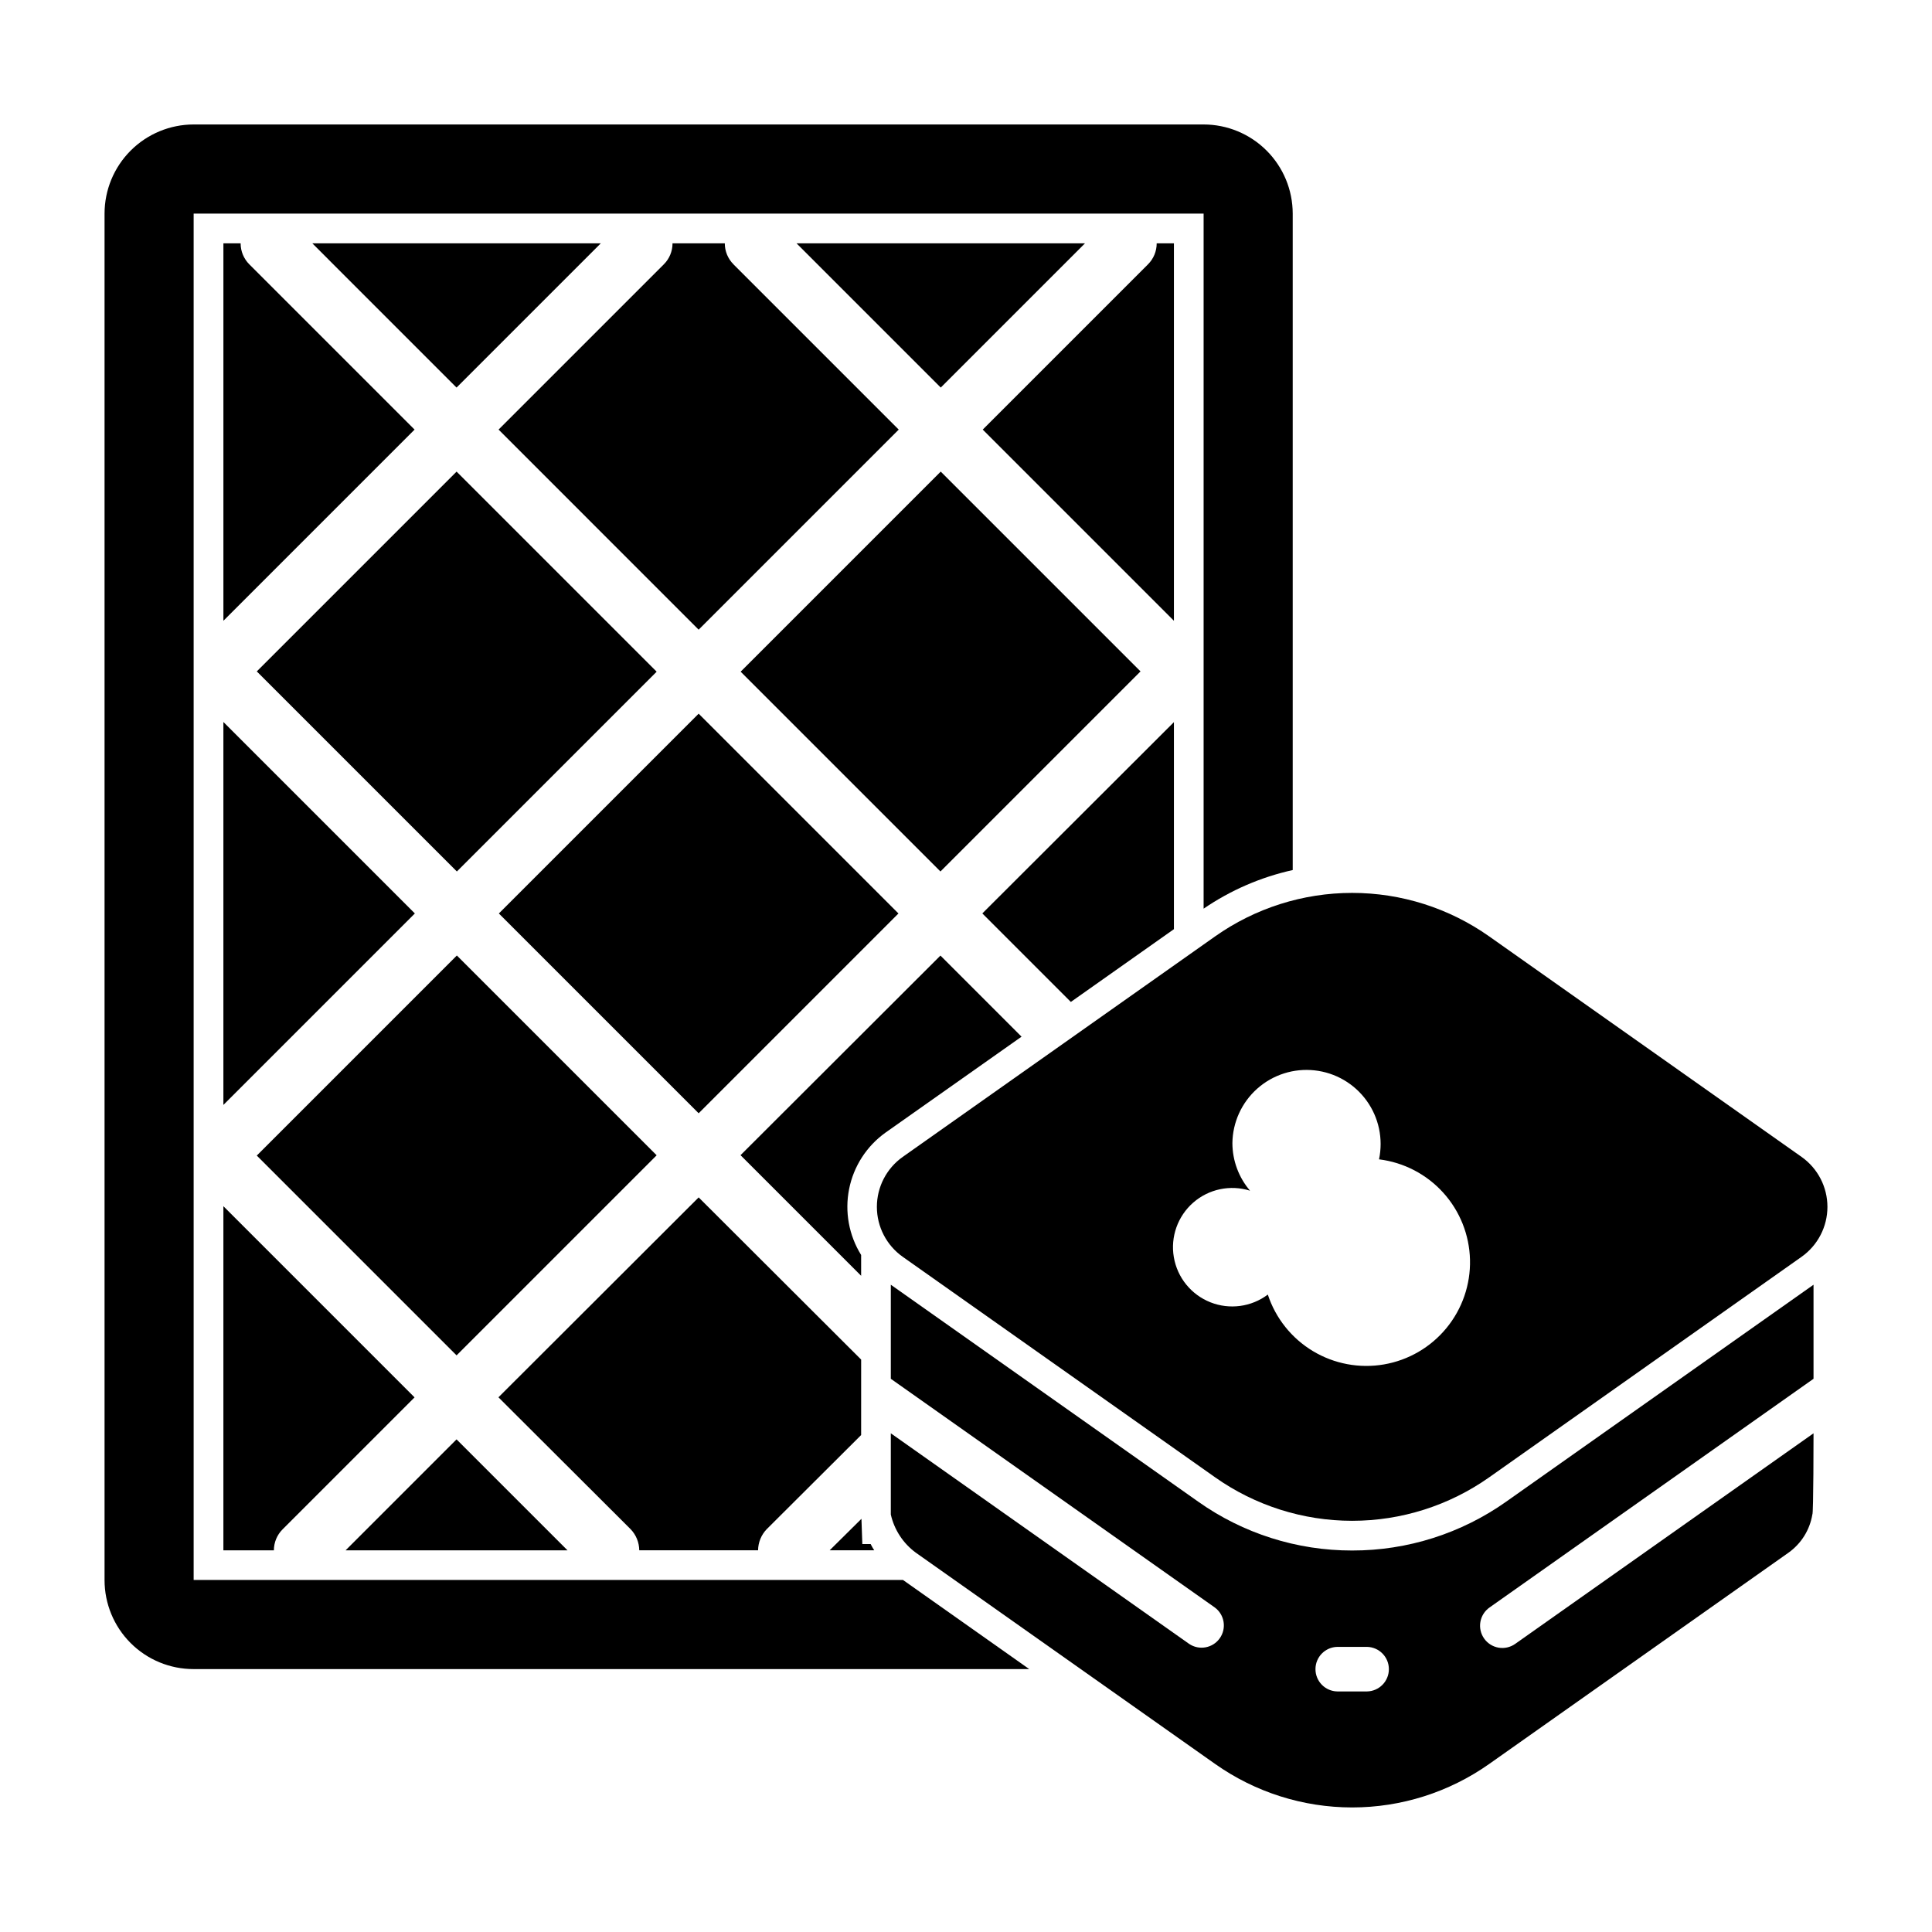
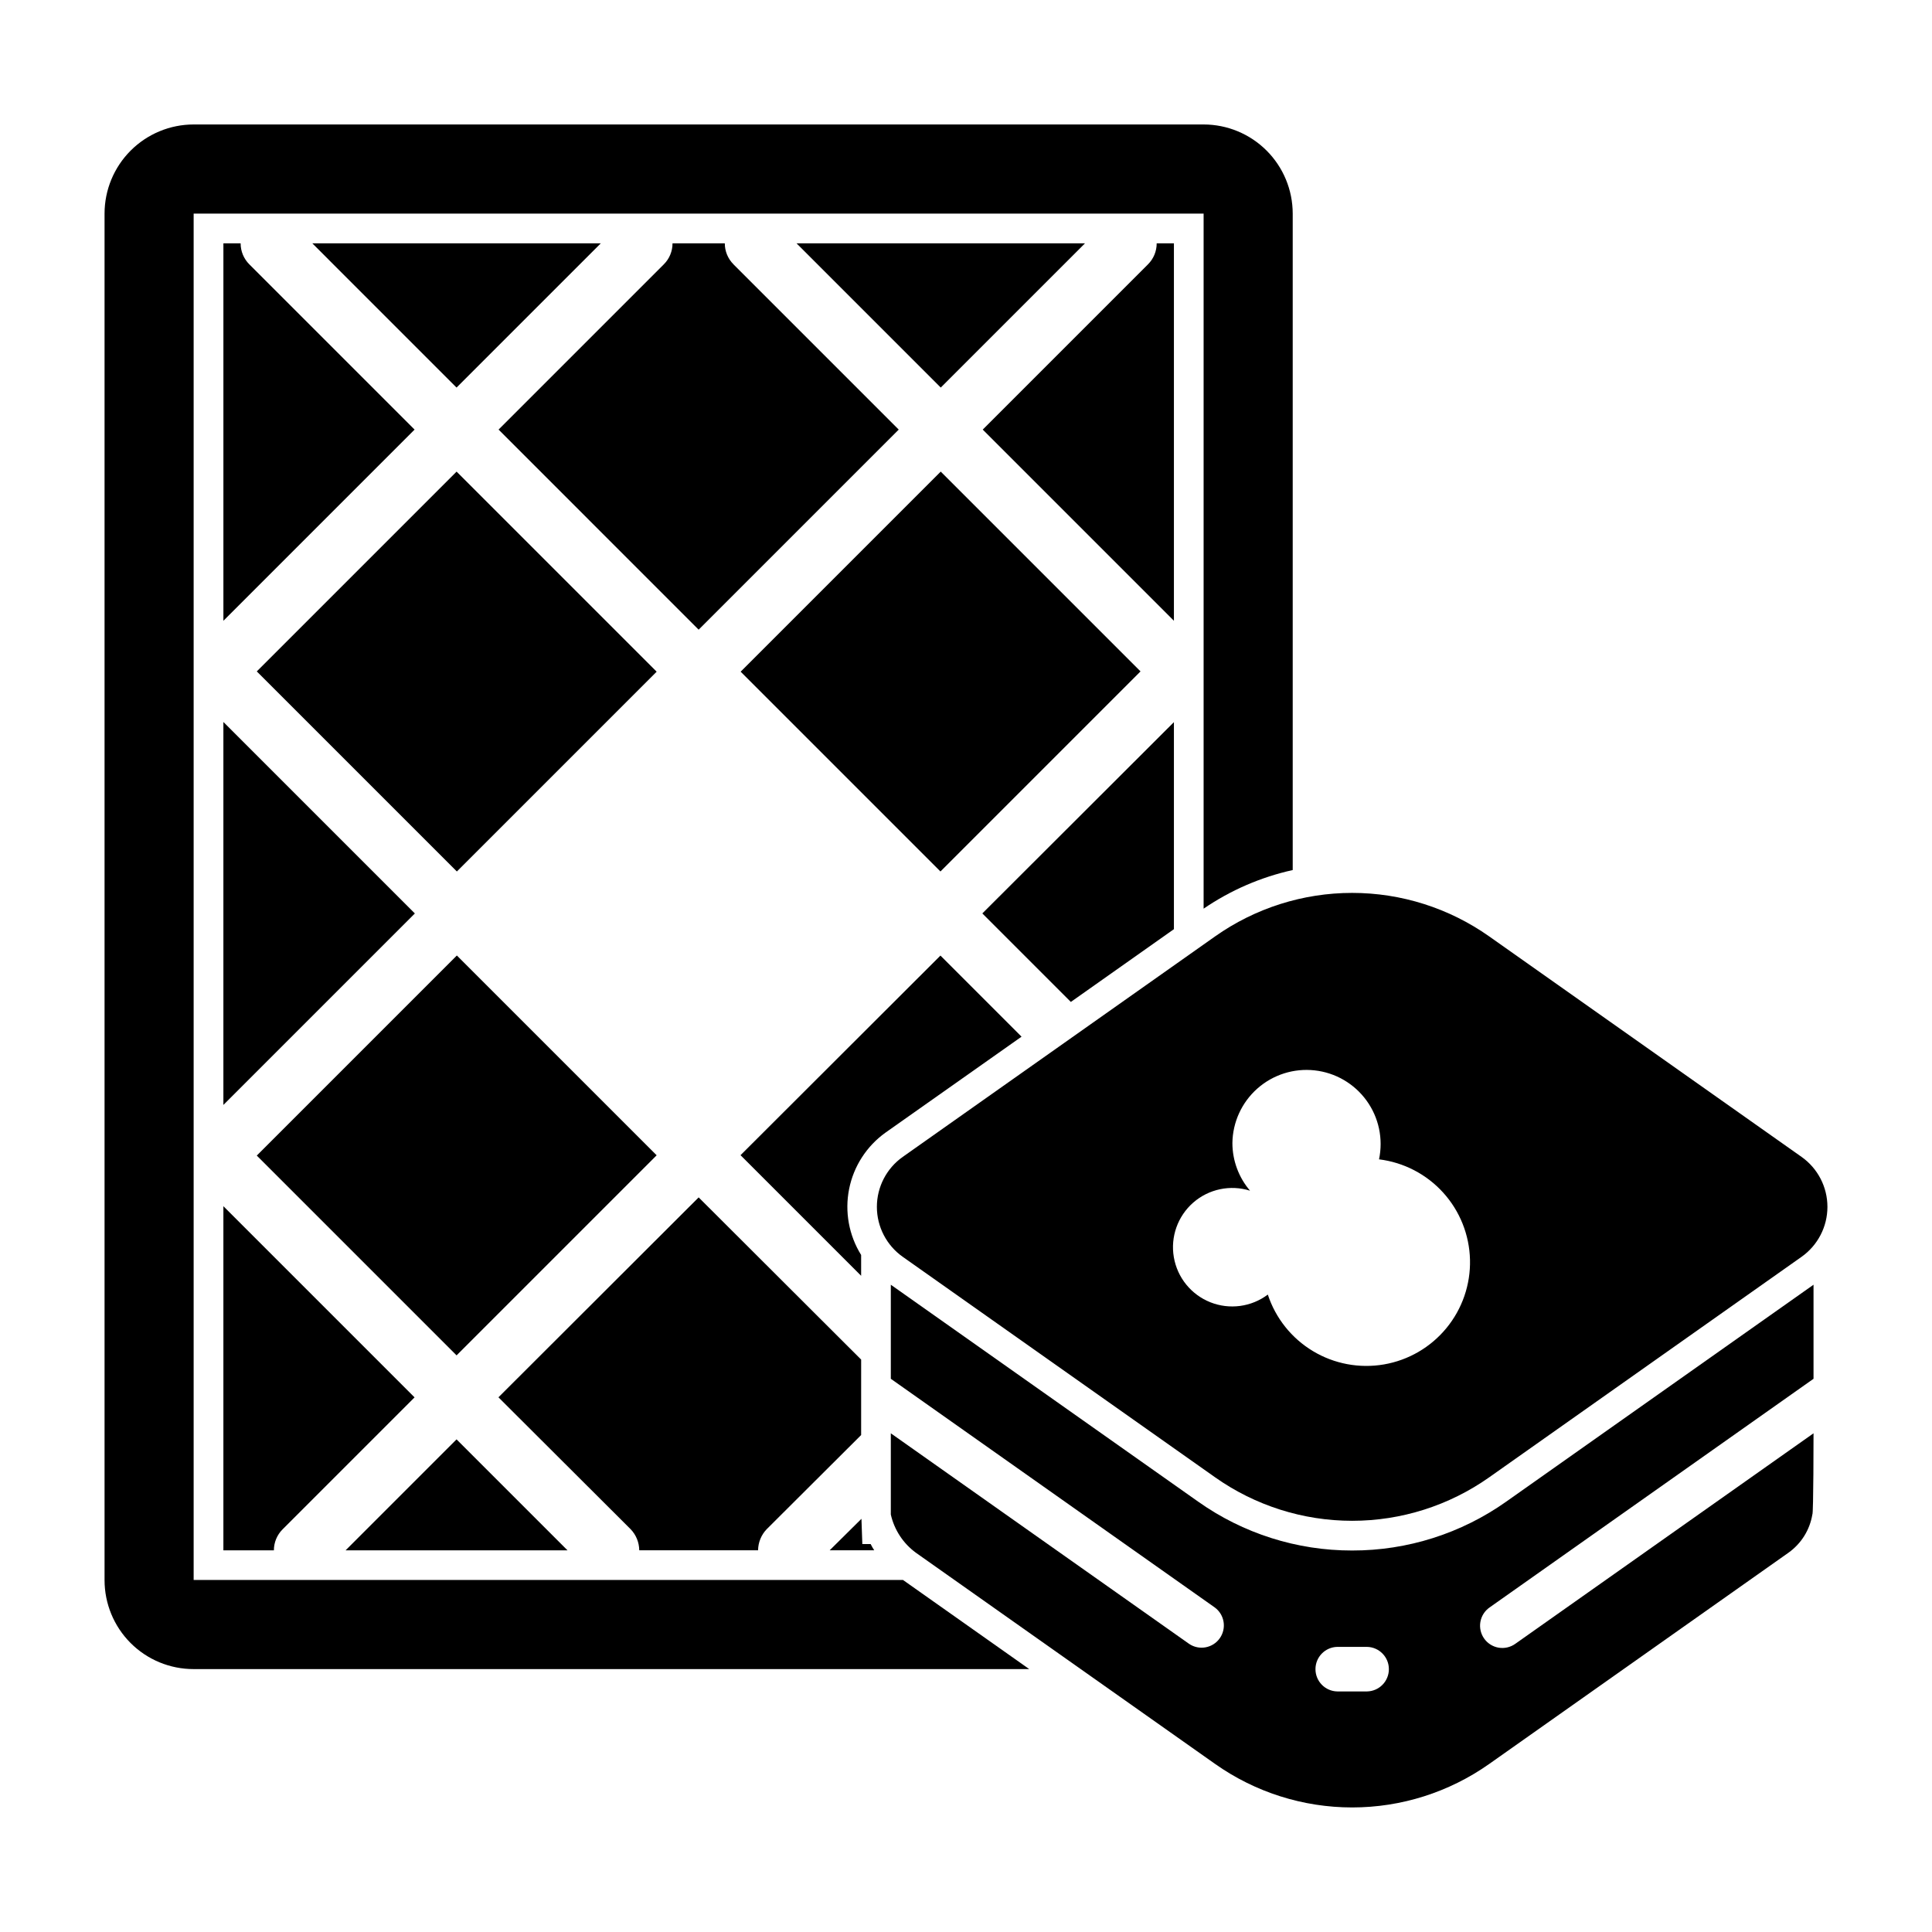
<svg xmlns="http://www.w3.org/2000/svg" fill="#000000" width="800px" height="800px" version="1.1" viewBox="144 144 512 512">
  <g>
    <path d="m195.32 562.71v-362.11h267.65v184.21-0.004c7.144-4.887 15.16-8.359 23.613-10.234v-173.97c-0.004-6.262-2.492-12.266-6.922-16.695-4.426-4.426-10.43-6.918-16.691-6.922h-267.65c-6.262 0.004-12.266 2.496-16.691 6.922-4.43 4.43-6.918 10.434-6.922 16.695v362.11c-0.008 6.266 2.477 12.277 6.906 16.707 4.43 4.43 10.441 6.914 16.707 6.906h221.44l-33.457-23.617z" />
    <path d="m393.31 246.71 38.227-38.227h-76.453z" />
    <path d="m340.28 322 53.023-53.023 52.949 52.949-53.023 53.023z" />
    <path d="m264.99 246.71 38.227-38.227h-76.453z" />
    <path d="m455.1 390.24v-54.867l-50.773 50.695 23.457 23.457z" />
-     <path d="m276.2 386.08 52.949-52.949 52.949 52.949-52.949 52.949z" />
    <path d="m313.41 554.84h31.488c0.023-2.086 0.84-4.082 2.281-5.586l25.031-24.953 0.004-19.996-43.062-42.984-53.059 52.98 35.031 34.953h0.004c1.441 1.504 2.258 3.5 2.281 5.586z" />
    <path d="m336.08 208.49h-13.855c0.004 2.09-0.828 4.09-2.305 5.562l-43.793 43.793 53.023 53.027 53.023-53.023-43.793-43.793 0.004-0.004c-1.477-1.473-2.309-3.473-2.305-5.562z" />
    <path d="m374.73 553.19h-2.203l-0.234-6.691-8.422 8.344h11.809-0.004c-0.348-0.531-0.66-1.086-0.945-1.652z" />
    <path d="m264.99 525.45-29.41 29.41h58.82z" />
    <path d="m455.1 208.49h-4.566c0.004 2.09-0.828 4.09-2.305 5.562l-43.793 43.793 50.664 50.664z" />
    <path d="m207.77 208.49h-4.566v100.02l50.664-50.664-43.793-43.793v0.004c-1.477-1.477-2.309-3.477-2.305-5.566z" />
    <path d="m203.2 554.86h13.383c-0.004-2.09 0.828-4.094 2.305-5.57l34.977-34.973-50.664-50.664z" />
    <path d="m212.05 450.24 53.023-53.023 52.949 52.949-53.023 53.023z" />
    <path d="m203.2 436.82 50.742-50.742-50.742-50.746z" />
    <path d="m212.05 321.93 52.949-52.949 53.023 53.023-52.949 52.949z" />
    <path d="m414.72 418.73-21.492-21.492-52.98 52.898 31.961 31.961v-5.512l0.004 0.004c-3.246-5.215-4.387-11.469-3.188-17.492 1.199-6.023 4.648-11.367 9.641-14.941z" />
    <path d="m383.25 450.58c-4.309 3.039-6.867 7.981-6.867 13.25s2.559 10.211 6.867 13.25l82.77 58.426h-0.004c10.629 7.5 23.312 11.523 36.32 11.523 13.004 0 25.691-4.023 36.316-11.523l82.77-58.426c4.305-3.039 6.867-7.981 6.867-13.25s-2.562-10.211-6.867-13.25l-82.77-58.426c-10.625-7.5-23.312-11.527-36.316-11.527-13.008 0-25.691 4.027-36.32 11.527zm87.348-3.625v-0.004c0.062-5.543 2.469-10.801 6.617-14.477 4.152-3.676 9.664-5.426 15.176-4.816 5.508 0.605 10.508 3.512 13.758 8.004 3.254 4.492 4.453 10.148 3.309 15.574 6.543 0.805 12.578 3.938 17.004 8.824 4.426 4.887 6.945 11.199 7.102 17.789 0.16 6.59-2.059 13.02-6.246 18.109-4.188 5.094-10.062 8.512-16.559 9.629-6.5 1.117-13.18-0.137-18.828-3.535-5.648-3.398-9.891-8.715-11.945-14.977-4.375 3.289-10.145 4.059-15.23 2.039-5.086-2.023-8.754-6.547-9.676-11.941-0.926-5.394 1.027-10.879 5.148-14.48 4.125-3.598 9.824-4.789 15.043-3.148-3-3.512-4.656-7.973-4.672-12.594z" />
-     <path d="m502.34 554.9c-14.637 0.023-28.918-4.512-40.855-12.977l-81.41-57.457v24.926l85.855 60.605c2.59 1.906 3.176 5.535 1.32 8.16-1.855 2.625-5.469 3.285-8.129 1.48l-79.047-55.797v21.508h-0.004c0.922 4.078 3.289 7.684 6.664 10.152l79.285 55.965c10.629 7.5 23.312 11.527 36.32 11.527 13.004 0 25.691-4.027 36.316-11.527l79.285-55.965c3.391-2.398 5.68-6.055 6.352-10.152 0.312 0 0.312-21.508 0.312-21.508l-79.047 55.797c-1.277 0.91-2.867 1.273-4.414 1.012-1.547-0.266-2.926-1.133-3.828-2.414-0.906-1.281-1.266-2.871-0.996-4.418 0.27-1.543 1.141-2.918 2.426-3.82l85.859-60.605v-24.926l-81.414 57.465h0.004c-11.945 8.457-26.223 12.992-40.855 12.969zm3.938 37.348h-7.875c-3.215-0.062-5.789-2.688-5.789-5.906 0-3.215 2.574-5.84 5.789-5.902h7.871c3.219 0.062 5.793 2.688 5.793 5.902 0 3.219-2.574 5.844-5.793 5.906z" />
+     <path d="m502.34 554.9c-14.637 0.023-28.918-4.512-40.855-12.977l-81.41-57.457v24.926l85.855 60.605c2.59 1.906 3.176 5.535 1.32 8.16-1.855 2.625-5.469 3.285-8.129 1.48l-79.047-55.797v21.508h-0.004c0.922 4.078 3.289 7.684 6.664 10.152l79.285 55.965c10.629 7.5 23.312 11.527 36.32 11.527 13.004 0 25.691-4.027 36.316-11.527l79.285-55.965c3.391-2.398 5.68-6.055 6.352-10.152 0.312 0 0.312-21.508 0.312-21.508l-79.047 55.797c-1.277 0.91-2.867 1.273-4.414 1.012-1.547-0.266-2.926-1.133-3.828-2.414-0.906-1.281-1.266-2.871-0.996-4.418 0.27-1.543 1.141-2.918 2.426-3.82l85.859-60.605v-24.926l-81.414 57.465h0.004c-11.945 8.457-26.223 12.992-40.855 12.969zm3.938 37.348h-7.875c-3.215-0.062-5.789-2.688-5.789-5.906 0-3.215 2.574-5.84 5.789-5.902h7.871c3.219 0.062 5.793 2.688 5.793 5.902 0 3.219-2.574 5.844-5.793 5.906" />
  </g>
</svg>